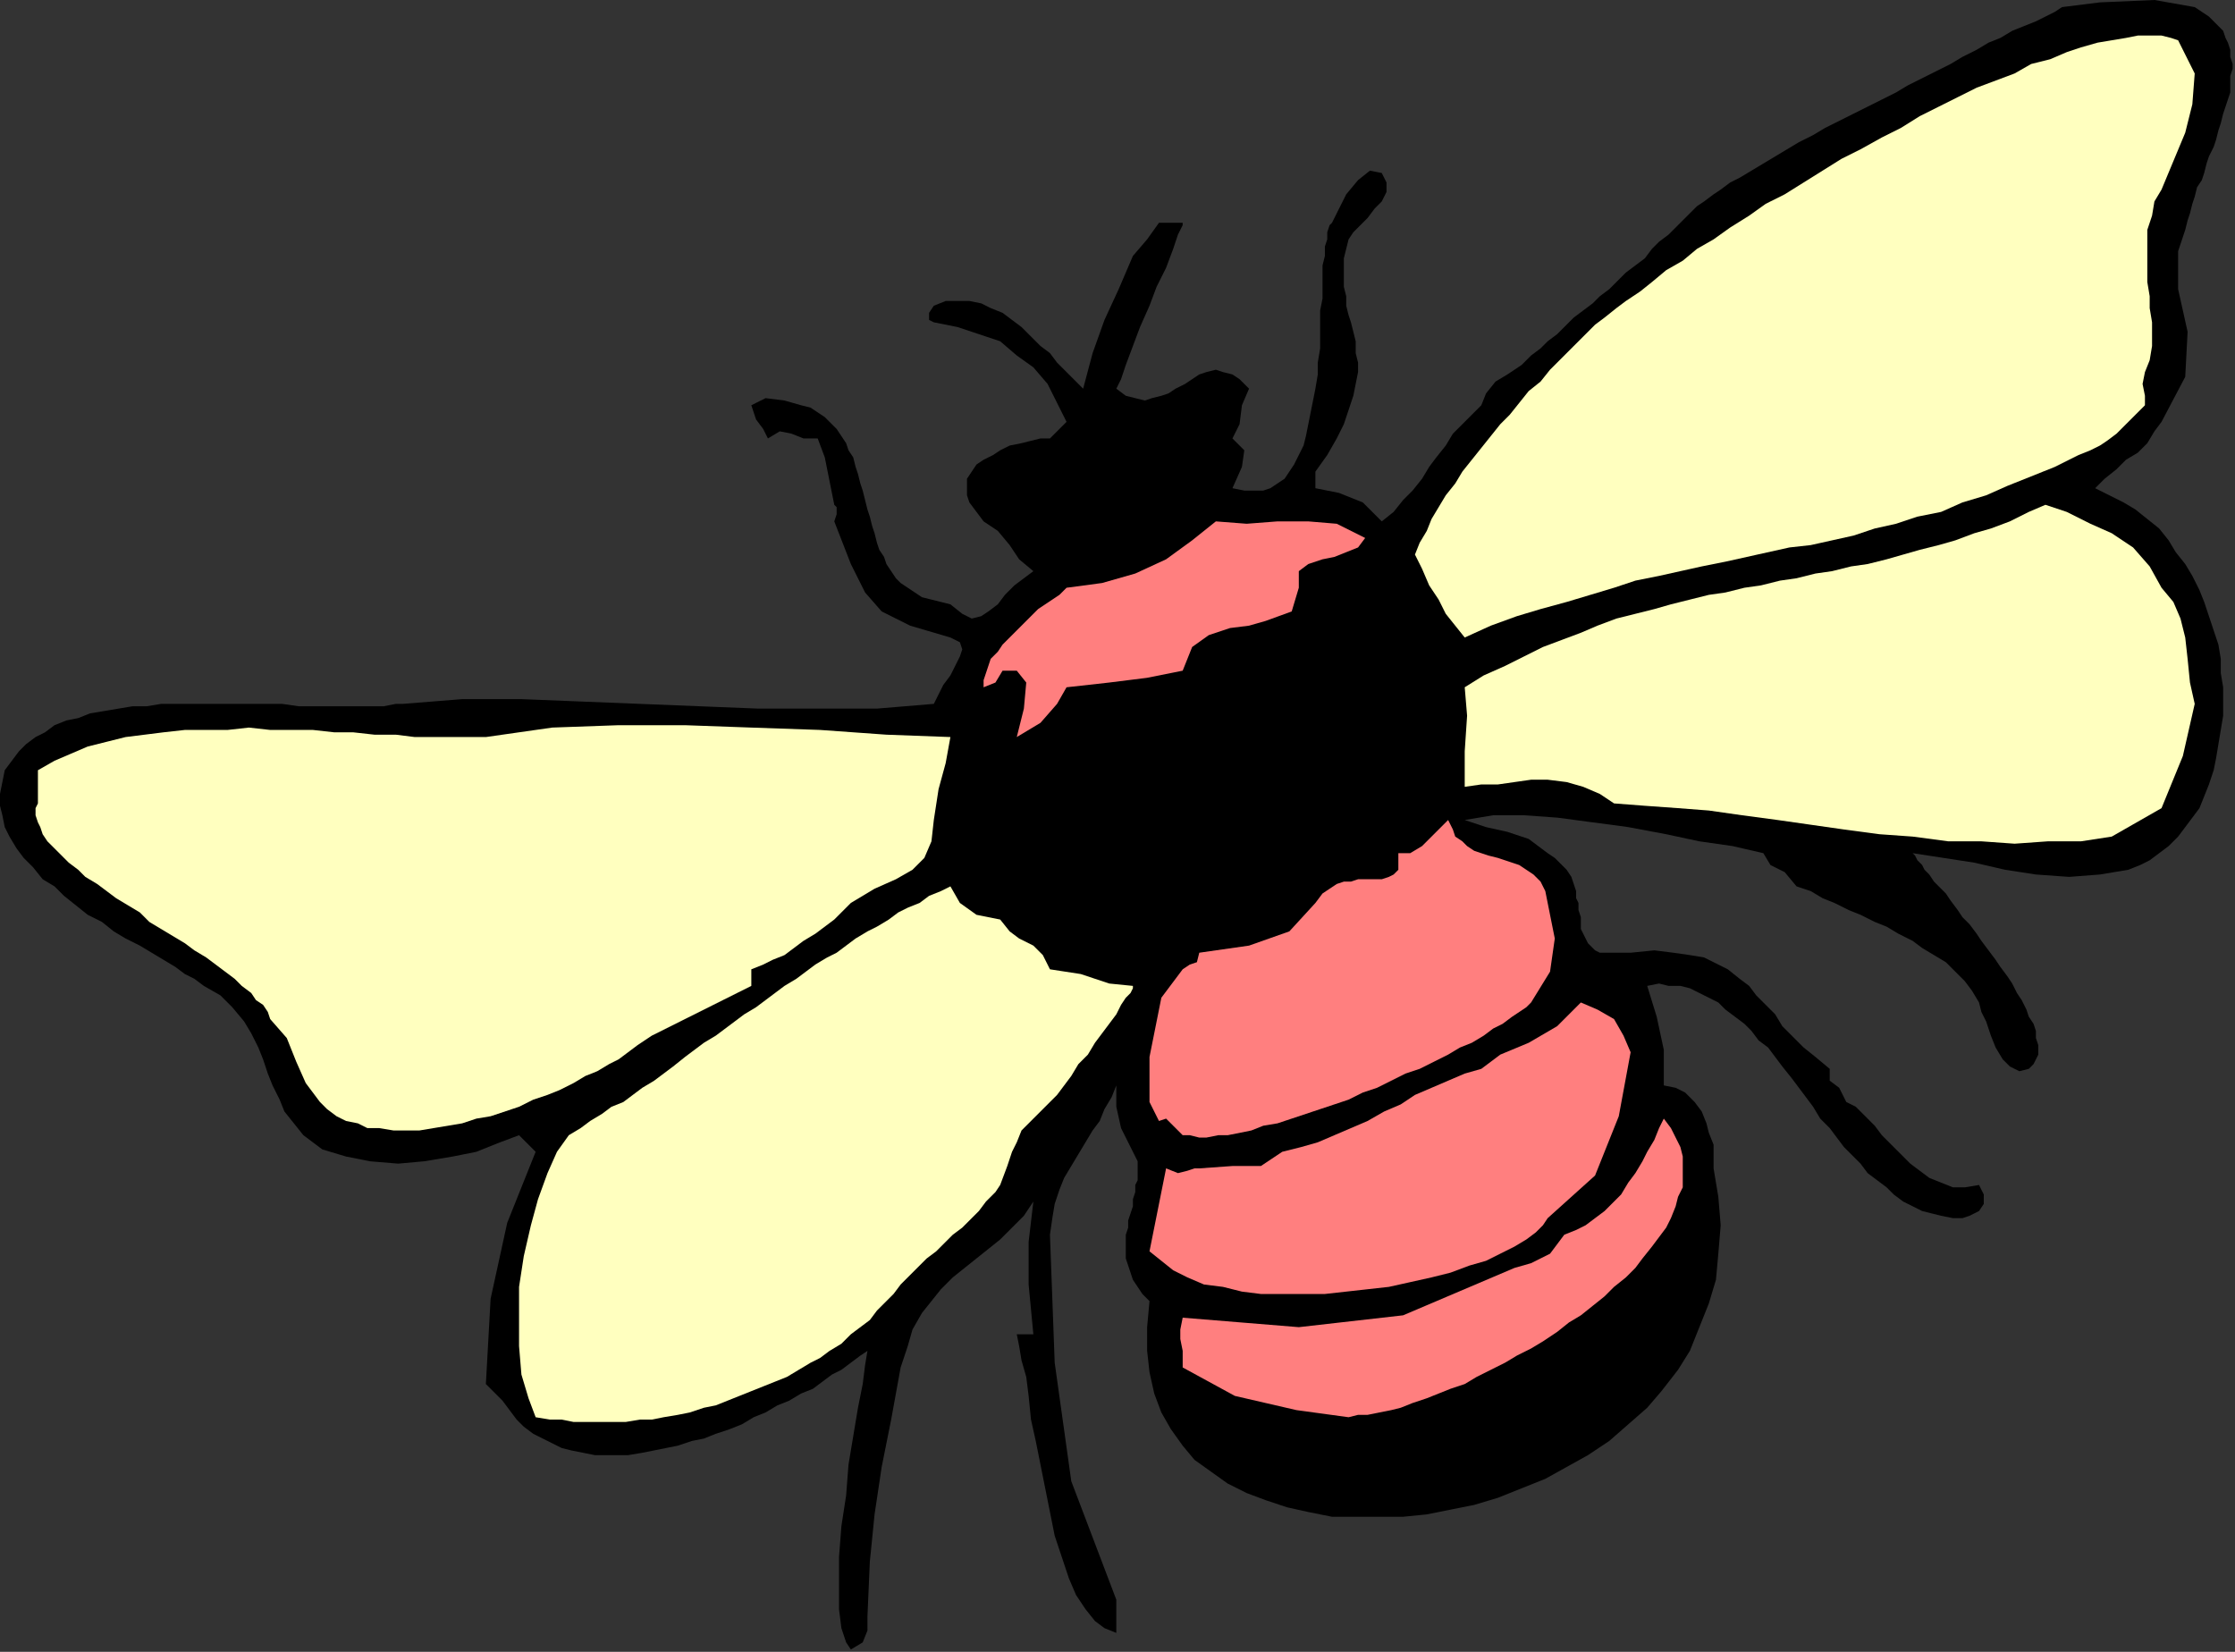
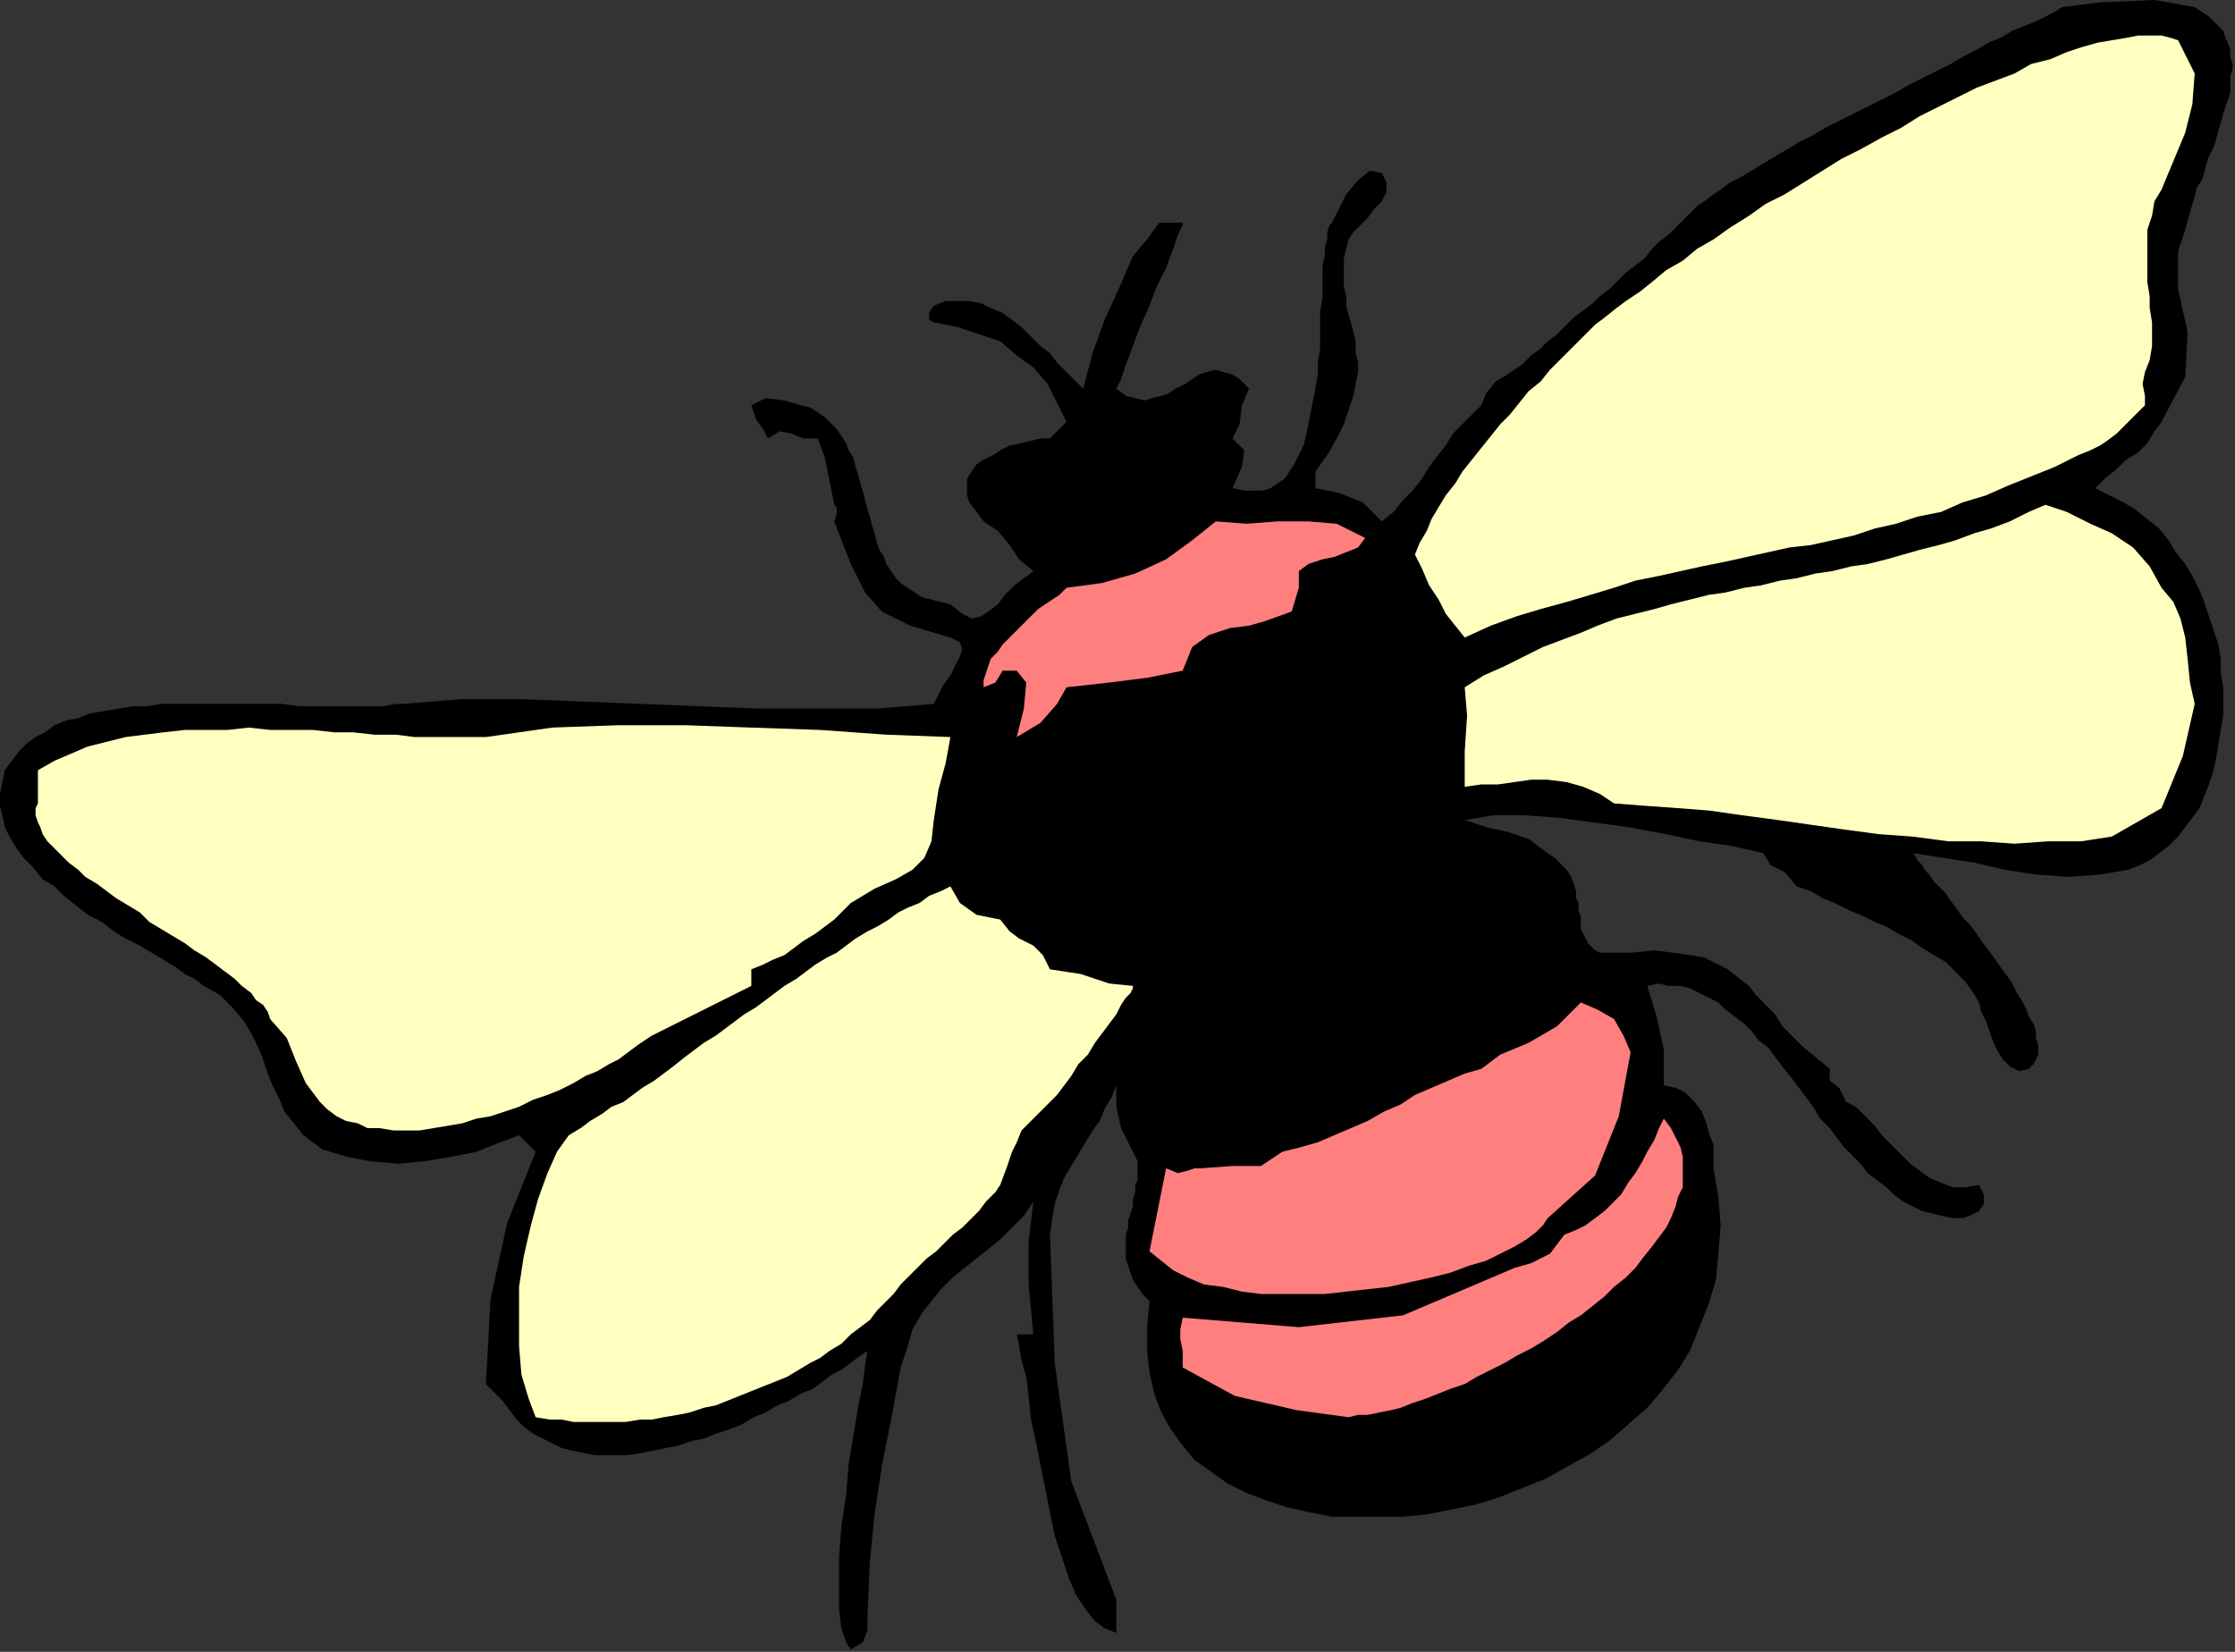
<svg xmlns="http://www.w3.org/2000/svg" xmlns:ns1="http://sodipodi.sourceforge.net/DTD/sodipodi-0.dtd" xmlns:ns2="http://www.inkscape.org/namespaces/inkscape" version="1.0" width="159.681mm" height="118.025mm" id="svg23" ns1:docname="ANSSG255.WMF">
  <rect width="100%" height="100%" fill="#333333" stroke="none" />
  <ns1:namedview pagecolor="#ffffff" bordercolor="#666666" borderopacity="1" objecttolerance="10" gridtolerance="10" guidetolerance="10" ns2:pageopacity="0" ns2:pageshadow="2" ns2:window-width="640" ns2:window-height="480" id="namedview25" />
  <defs id="defs3">
    <pattern id="WMFhbasepattern" patternUnits="userSpaceOnUse" width="6" height="6" x="0" y="0" />
  </defs>
  <path style="fill:#000000;fill-rule:evenodd;fill-opacity:1;stroke:none;" d="  M 565.76,131.84   L 569.6,133.76   L 573.44,135.68   L 576.64,137.6   L 579.84,140.16   L 583.04,142.72   L 585.6,145.92   L 587.52,149.12   L 590.08,152.32   L 592,155.52   L 593.92,159.36   L 595.2,162.56   L 596.48,166.4   L 597.76,170.24   L 599.04,174.08   L 599.68,177.92   L 599.68,181.76   L 600.32,185.6   L 600.32,189.44   L 600.32,193.28   L 599.68,197.12   L 599.04,200.96   L 598.4,204.8   L 597.76,208   L 596.48,211.84   L 595.2,215.04   L 593.92,218.24   L 592,220.8   L 590.08,223.36   L 588.16,225.92   L 585.6,228.48   L 583.04,230.4   L 580.48,232.32   L 577.92,233.6   L 574.72,234.88   L 574.72,234.88   L 567.04,236.16   L 558.72,236.8   L 549.76,236.16   L 541.44,234.88   L 533.12,232.96   L 524.8,231.68   L 516.48,230.4   L 516.48,230.4   L 517.12,231.04   L 517.76,232.32   L 519.04,233.6   L 519.68,234.88   L 520.96,236.16   L 522.24,238.08   L 523.52,239.36   L 525.44,241.28   L 526.72,243.2   L 528.64,245.76   L 529.92,247.68   L 531.84,249.6   L 533.76,252.16   L 535.04,254.08   L 536.96,256.64   L 538.88,259.2   L 540.16,261.12   L 542.08,263.68   L 543.36,265.6   L 544.64,268.16   L 545.92,270.08   L 547.2,272.64   L 547.84,274.56   L 549.12,276.48   L 549.76,278.4   L 549.76,280.32   L 550.4,282.24   L 550.4,283.52   L 550.4,284.8   L 549.76,286.08   L 549.12,287.36   L 547.84,288.64   L 547.84,288.64   L 545.28,289.28   L 542.72,288   L 540.8,286.08   L 538.88,282.88   L 537.6,279.68   L 536.32,275.84   L 535.04,273.28   L 534.4,270.72   L 534.4,270.72   L 532.48,267.52   L 530.56,264.96   L 528,262.4   L 525.44,259.84   L 522.24,257.92   L 519.04,256   L 516.48,254.08   L 512.64,252.16   L 509.44,250.24   L 506.24,248.96   L 502.4,247.04   L 499.2,245.76   L 495.36,243.84   L 492.16,242.56   L 488.96,240.64   L 485.12,239.36   L 485.12,239.36   L 481.92,235.52   L 478.08,233.6   L 476.16,230.4   L 476.16,230.4   L 467.84,228.48   L 458.88,227.2   L 449.92,225.28   L 439.68,223.36   L 430.08,222.08   L 420.48,220.8   L 411.52,220.16   L 403.2,220.16   L 395.52,221.44   L 395.52,221.44   L 401.28,223.36   L 407.04,224.64   L 412.8,226.56   L 417.92,230.4   L 417.92,230.4   L 419.84,231.68   L 421.76,233.6   L 423.04,234.88   L 424.32,236.8   L 424.96,238.72   L 425.6,240.64   L 425.6,242.56   L 426.24,243.84   L 426.24,245.76   L 426.88,247.68   L 426.88,248.96   L 426.88,250.88   L 427.52,252.16   L 428.16,253.44   L 428.8,254.72   L 429.44,255.36   L 430.72,256.64   L 432,257.28   L 433.28,257.28   L 435.2,257.28   L 437.76,257.28   L 440.32,257.28   L 440.32,257.28   L 446.72,256.64   L 451.84,257.28   L 456.32,257.92   L 460.16,258.56   L 464,260.48   L 466.56,261.76   L 469.76,264.32   L 472.32,266.24   L 474.24,268.8   L 476.8,271.36   L 479.36,273.92   L 481.28,277.12   L 483.84,279.68   L 487.04,282.88   L 490.24,285.44   L 494.08,288.64   L 494.08,288.64   L 494.08,291.84   L 496.64,293.76   L 498.56,297.6   L 498.56,297.6   L 501.12,298.88   L 503.68,301.44   L 506.24,304   L 508.16,306.56   L 510.72,309.12   L 513.28,311.68   L 515.84,314.24   L 518.4,316.16   L 520.96,318.08   L 524.16,319.36   L 527.36,320.64   L 530.56,320.64   L 534.4,320   L 534.4,320   L 535.68,322.56   L 535.68,325.12   L 534.4,327.04   L 531.84,328.32   L 529.92,328.96   L 529.92,328.96   L 527.36,328.96   L 524.16,328.32   L 521.6,327.68   L 519.04,327.04   L 516.48,325.76   L 513.92,324.48   L 511.36,322.56   L 509.44,320.64   L 506.88,318.72   L 504.32,316.8   L 502.4,314.24   L 500.48,312.32   L 497.92,309.76   L 496,307.2   L 494.08,304.64   L 491.52,302.08   L 489.6,298.88   L 487.68,296.32   L 485.76,293.76   L 483.84,291.2   L 481.28,288   L 479.36,285.44   L 477.44,282.88   L 474.88,280.96   L 472.96,278.4   L 471.04,276.48   L 468.48,274.56   L 465.92,272.64   L 464,270.72   L 461.44,269.44   L 458.88,268.16   L 456.32,266.88   L 453.76,266.24   L 450.56,266.24   L 448,265.6   L 444.8,266.24   L 444.8,266.24   L 447.36,274.56   L 449.28,283.52   L 449.28,293.12   L 449.28,293.12   L 452.48,293.76   L 455.04,295.04   L 457.6,297.6   L 459.52,300.16   L 460.8,303.36   L 461.44,305.92   L 462.72,309.12   L 462.72,312.32   L 462.72,315.52   L 462.72,315.52   L 464,323.2   L 464.64,330.88   L 464,338.56   L 463.36,345.6   L 461.44,352   L 458.88,358.4   L 456.32,364.8   L 453.12,369.92   L 448.64,375.68   L 444.8,380.16   L 439.68,384.64   L 434.56,389.12   L 428.8,392.96   L 423.04,396.16   L 417.28,399.36   L 410.88,401.92   L 404.48,404.48   L 398.08,406.4   L 391.68,407.68   L 385.28,408.96   L 378.88,409.6   L 371.84,409.6   L 365.44,409.6   L 359.68,409.6   L 353.28,408.32   L 347.52,407.04   L 341.76,405.12   L 336.64,403.2   L 331.52,400.64   L 327.04,397.44   L 322.56,394.24   L 319.36,390.4   L 316.16,385.92   L 313.6,381.44   L 311.68,376.32   L 310.4,370.56   L 309.76,364.8   L 309.76,358.4   L 310.4,351.36   L 310.4,351.36   L 308.48,349.44   L 307.2,347.52   L 305.92,345.6   L 305.28,343.68   L 304.64,341.76   L 304,339.84   L 304,337.92   L 304,336   L 304,333.44   L 304.64,331.52   L 304.64,329.6   L 305.28,327.68   L 305.92,325.76   L 305.92,323.84   L 306.56,321.92   L 306.56,320   L 307.2,318.72   L 307.2,316.8   L 307.2,314.88   L 307.2,313.6   L 306.56,312.32   L 305.92,311.04   L 305.92,311.04   L 302.72,304.64   L 301.44,298.88   L 301.44,293.12   L 301.44,293.12   L 300.16,296.32   L 298.24,299.52   L 296.96,302.72   L 295.04,305.28   L 293.12,308.48   L 291.2,311.68   L 289.28,314.88   L 287.36,318.08   L 286.08,321.28   L 284.8,325.12   L 284.16,328.96   L 283.52,333.44   L 283.52,333.44   L 284.8,368   L 289.28,400   L 301.44,432   L 301.44,432   L 301.44,440.96   L 298.24,439.68   L 295.68,437.76   L 293.12,434.56   L 290.56,430.72   L 288.64,426.24   L 286.72,420.48   L 284.8,414.72   L 283.52,408.32   L 282.24,401.92   L 280.96,395.52   L 279.68,389.12   L 278.4,383.36   L 277.76,376.96   L 277.12,371.84   L 275.84,367.36   L 275.2,363.52   L 274.56,360.32   L 274.56,360.32   L 279.04,360.32   L 277.76,346.88   L 277.76,335.36   L 279.04,324.48   L 279.04,324.48   L 276.48,328.32   L 273.28,331.52   L 270.08,334.72   L 266.88,337.28   L 263.68,339.84   L 260.48,342.4   L 257.28,344.96   L 254.08,348.16   L 251.52,351.36   L 248.96,354.56   L 246.4,359.04   L 245.12,363.52   L 243.2,369.28   L 243.2,369.28   L 240.64,383.36   L 238.08,396.16   L 236.16,408.96   L 234.88,421.76   L 234.24,436.48   L 234.24,436.48   L 234.24,440.32   L 232.96,443.52   L 229.76,445.44   L 229.76,445.44   L 228.48,443.52   L 227.2,439.68   L 226.56,434.56   L 226.56,428.16   L 226.56,420.48   L 227.2,412.16   L 228.48,403.84   L 229.12,395.52   L 230.4,387.84   L 231.68,380.16   L 232.96,373.76   L 233.6,368.64   L 234.24,364.8   L 234.24,364.8   L 232.32,366.08   L 229.76,368   L 227.2,369.92   L 224.64,371.2   L 222.08,373.12   L 219.52,375.04   L 216.32,376.32   L 213.12,378.24   L 209.92,379.52   L 206.72,381.44   L 203.52,382.72   L 200.32,384.64   L 197.12,385.92   L 193.28,387.2   L 190.08,388.48   L 186.88,389.12   L 183.04,390.4   L 179.84,391.04   L 176.64,391.68   L 173.44,392.32   L 169.6,392.96   L 166.4,392.96   L 163.2,392.96   L 160.64,392.96   L 157.44,392.32   L 154.24,391.68   L 151.68,391.04   L 149.12,389.76   L 146.56,388.48   L 144,387.2   L 141.44,385.28   L 139.52,383.36   L 137.6,380.8   L 135.68,378.24   L 135.68,378.24   L 131.2,373.76   L 132.48,350.72   L 136.96,330.24   L 144.64,311.04   L 144.64,311.04   L 140.16,306.56   L 135.04,308.48   L 128.64,311.04   L 122.24,312.32   L 114.56,313.6   L 107.52,314.24   L 99.84,313.6   L 93.44,312.32   L 87.04,310.4   L 81.92,306.56   L 81.92,306.56   L 79.36,303.36   L 76.8,300.16   L 75.52,296.96   L 73.6,293.12   L 72.32,289.92   L 71.04,286.08   L 69.76,282.88   L 67.84,279.04   L 65.92,275.84   L 62.72,272   L 59.52,268.8   L 55.04,266.24   L 55.04,266.24   L 52.48,264.32   L 49.92,263.04   L 47.36,261.12   L 44.16,259.2   L 40.96,257.28   L 37.76,255.36   L 33.92,253.44   L 30.72,251.52   L 27.52,248.96   L 23.68,247.04   L 20.48,244.48   L 17.28,241.92   L 14.72,239.36   L 11.52,237.44   L 8.96,234.24   L 6.4,231.68   L 4.48,229.12   L 2.56,225.92   L 1.28,223.36   L 0.64,220.16   L 0,217.6   L 0,214.4   L 0.64,211.2   L 1.28,208   L 1.28,208   L 3.2,205.44   L 5.12,202.88   L 7.04,200.96   L 9.6,199.04   L 12.16,197.76   L 14.72,195.84   L 17.92,194.56   L 21.12,193.92   L 24.32,192.64   L 28.16,192   L 32,191.36   L 35.84,190.72   L 39.68,190.72   L 43.52,190.08   L 48,190.08   L 51.84,190.08   L 55.68,190.08   L 60.16,190.08   L 64,190.08   L 68.48,190.08   L 72.32,190.08   L 76.16,190.08   L 80.64,190.72   L 84.48,190.72   L 87.68,190.72   L 91.52,190.72   L 94.72,190.72   L 97.92,190.72   L 101.12,190.72   L 103.68,190.72   L 106.88,190.08   L 108.8,190.08   L 108.8,190.08   L 124.8,188.8   L 140.8,188.8   L 156.8,189.44   L 172.8,190.08   L 188.8,190.72   L 204.8,191.36   L 220.8,191.36   L 236.8,191.36   L 252.16,190.08   L 252.16,190.08   L 253.44,187.52   L 254.72,184.96   L 256.64,182.4   L 257.92,179.84   L 259.2,177.28   L 259.84,175.36   L 259.2,173.44   L 256.64,172.16   L 256.64,172.16   L 245.76,168.96   L 238.08,165.12   L 233.6,160   L 229.76,152.32   L 225.28,140.8   L 225.28,140.8   L 225.92,138.88   L 225.92,136.96   L 225.28,136.32   L 225.28,136.32   L 224,129.92   L 222.72,123.52   L 220.8,118.4   L 220.8,118.4   L 216.96,118.4   L 213.76,117.12   L 210.56,116.48   L 207.36,118.4   L 207.36,118.4   L 206.08,115.84   L 204.16,113.28   L 202.88,109.44   L 202.88,109.44   L 206.72,107.52   L 211.84,108.16   L 216.32,109.44   L 216.32,109.44   L 218.88,110.08   L 220.8,111.36   L 222.72,112.64   L 224.64,114.56   L 225.92,115.84   L 227.2,117.76   L 228.48,119.68   L 229.12,121.6   L 230.4,123.52   L 231.04,126.08   L 231.68,128   L 232.32,130.56   L 232.96,132.48   L 233.6,135.04   L 234.24,137.6   L 234.88,139.52   L 235.52,142.08   L 236.16,144   L 236.8,146.56   L 237.44,148.48   L 238.72,150.4   L 239.36,152.32   L 240.64,154.24   L 241.92,156.16   L 243.2,157.44   L 245.12,158.72   L 247.04,160   L 248.96,161.28   L 251.52,161.92   L 254.08,162.56   L 256.64,163.2   L 256.64,163.2   L 259.84,165.76   L 262.4,167.04   L 264.96,166.4   L 266.88,165.12   L 269.44,163.2   L 271.36,160.64   L 273.92,158.08   L 276.48,156.16   L 279.04,154.24   L 279.04,154.24   L 275.2,151.04   L 272.64,147.2   L 269.44,143.36   L 265.6,140.8   L 265.6,140.8   L 263.68,138.24   L 261.76,135.68   L 261.12,133.76   L 261.12,131.2   L 261.12,129.28   L 262.4,127.36   L 263.68,125.44   L 265.6,124.16   L 268.16,122.88   L 270.08,121.6   L 272.64,120.32   L 275.84,119.68   L 278.4,119.04   L 280.96,118.4   L 283.52,118.4   L 283.52,118.4   L 288,113.92   L 285.44,108.8   L 282.88,103.68   L 279.04,99.2   L 274.56,96   L 274.56,96   L 270.08,92.16   L 264.32,90.24   L 258.56,88.32   L 252.16,87.04   L 252.16,87.04   L 250.88,86.4   L 250.88,84.48   L 252.16,82.56   L 252.16,82.56   L 255.36,81.28   L 258.56,81.28   L 261.76,81.28   L 264.96,81.92   L 267.52,83.2   L 270.72,84.48   L 273.28,86.4   L 275.84,88.32   L 278.4,90.88   L 280.96,93.44   L 283.52,95.36   L 285.44,97.92   L 288,100.48   L 288,100.48   L 292.48,104.96   L 295.04,95.36   L 298.24,86.4   L 302.08,78.08   L 305.92,69.12   L 305.92,69.12   L 309.76,64.64   L 312.96,60.16   L 319.36,60.16   L 319.36,60.16   L 319.36,60.8   L 318.08,63.36   L 316.8,67.2   L 314.88,72.32   L 312.32,77.44   L 310.4,82.56   L 307.84,88.32   L 305.92,93.44   L 304,98.56   L 302.72,102.4   L 301.44,104.96   L 301.44,104.96   L 304,106.88   L 306.56,107.52   L 309.12,108.16   L 311.04,107.52   L 313.6,106.88   L 315.52,106.24   L 317.44,104.96   L 320,103.68   L 321.92,102.4   L 323.84,101.12   L 325.76,100.48   L 328.32,99.84   L 330.24,100.48   L 332.8,101.12   L 334.72,102.4   L 337.28,104.96   L 337.28,104.96   L 335.36,109.44   L 334.72,114.56   L 332.8,118.4   L 332.8,118.4   L 336,121.6   L 335.36,126.08   L 332.8,131.84   L 332.8,131.84   L 336,132.48   L 338.56,132.48   L 341.12,132.48   L 343.04,131.84   L 344.96,130.56   L 346.88,129.28   L 348.16,127.36   L 349.44,125.44   L 350.72,122.88   L 352,120.32   L 352.64,117.76   L 353.28,114.56   L 353.92,111.36   L 354.56,108.16   L 355.2,104.96   L 355.84,101.12   L 355.84,97.92   L 356.48,94.08   L 356.48,90.88   L 356.48,87.04   L 356.48,83.84   L 357.12,80.64   L 357.12,77.44   L 357.12,74.24   L 357.12,71.68   L 357.76,69.12   L 357.76,66.56   L 358.4,64.64   L 358.4,62.72   L 359.04,60.8   L 359.68,60.16   L 359.68,60.16   L 361.6,56.32   L 363.52,52.48   L 366.72,48.64   L 369.92,46.08   L 373.12,46.72   L 373.12,46.72   L 374.4,49.28   L 374.4,51.84   L 373.12,54.4   L 371.2,56.32   L 369.28,58.88   L 367.36,60.8   L 365.44,62.72   L 364.16,64.64   L 364.16,64.64   L 363.52,67.2   L 362.88,69.76   L 362.88,72.96   L 362.88,74.88   L 362.88,77.44   L 363.52,80   L 363.52,82.56   L 364.16,85.12   L 364.8,87.04   L 365.44,89.6   L 366.08,92.16   L 366.08,95.36   L 366.72,97.92   L 366.72,100.48   L 366.08,103.68   L 365.44,106.88   L 364.16,110.72   L 362.88,114.56   L 360.96,118.4   L 358.4,122.88   L 355.2,127.36   L 355.2,127.36   L 355.2,131.84   L 361.6,133.12   L 368,135.68   L 373.12,140.8   L 373.12,140.8   L 376.32,138.24   L 378.88,135.04   L 381.44,132.48   L 384,129.28   L 385.92,126.08   L 387.84,123.52   L 390.4,120.32   L 392.32,117.12   L 394.88,114.56   L 397.44,112   L 400,109.44   L 400,109.44   L 401.28,106.24   L 403.84,103.04   L 407.04,101.12   L 410.88,98.56   L 413.44,96   L 413.44,96   L 416,94.08   L 417.92,92.16   L 420.48,90.24   L 423.04,87.68   L 424.96,85.76   L 427.52,83.84   L 430.08,81.92   L 432,80   L 434.56,78.08   L 437.12,75.52   L 439.04,73.6   L 441.6,71.68   L 444.16,69.76   L 446.08,67.2   L 448,65.28   L 450.56,63.36   L 452.48,61.44   L 454.4,59.52   L 456.32,57.6   L 458.24,55.68   L 458.24,55.68   L 460.16,54.4   L 462.72,52.48   L 464.64,51.2   L 467.2,49.28   L 469.76,48   L 472.96,46.08   L 476.16,44.16   L 479.36,42.24   L 482.56,40.32   L 485.76,38.4   L 489.6,36.48   L 492.8,34.56   L 496.64,32.64   L 500.48,30.72   L 504.32,28.8   L 508.16,26.88   L 512,24.96   L 515.2,23.04   L 519.04,21.12   L 522.88,19.2   L 526.72,17.28   L 529.92,15.36   L 533.76,13.44   L 536.96,11.52   L 540.16,10.24   L 543.36,8.32   L 546.56,7.04   L 549.76,5.76   L 552.32,4.48   L 554.88,3.2   L 556.8,1.92   L 556.8,1.92   L 567.04,0.64   L 581.76,0   L 592.64,1.92   L 592.64,1.92   L 594.56,3.2   L 596.48,4.48   L 597.76,5.76   L 599.04,7.04   L 600.32,8.32   L 600.96,10.24   L 601.6,11.52   L 602.24,13.44   L 602.24,15.36   L 602.88,17.28   L 602.88,18.56   L 602.24,20.48   L 602.24,23.04   L 602.24,24.96   L 601.6,26.88   L 600.96,28.8   L 600.32,30.72   L 599.68,33.28   L 599.04,35.2   L 598.4,37.76   L 597.76,39.68   L 596.48,42.24   L 595.84,44.16   L 595.2,46.72   L 594.56,48.64   L 593.28,50.56   L 592.64,53.12   L 592,55.04   L 591.36,57.6   L 590.72,59.52   L 590.08,62.08   L 589.44,64   L 588.8,65.92   L 588.16,67.84   L 588.16,70.4   L 588.16,72.32   L 588.16,74.24   L 588.16,76.16   L 588.16,78.08   L 588.16,78.08   L 590.72,89.6   L 590.08,101.76   L 583.68,113.92   L 583.68,113.92   L 581.76,116.48   L 579.84,119.68   L 577.28,122.24   L 574.08,124.16   L 571.52,126.72   L 568.32,129.28   L 565.76,131.84  z " id="path5" />
  <path style="fill:#ffffbf;fill-rule:evenodd;fill-opacity:1;stroke:none;" d="  M 592.64,19.84   L 592,28.16   L 590.08,35.84   L 586.88,43.52   L 583.68,51.2   L 583.68,51.2   L 581.76,54.4   L 581.12,58.24   L 579.84,62.08   L 579.84,65.28   L 579.84,69.12   L 579.84,72.96   L 579.84,76.16   L 580.48,80   L 580.48,83.2   L 581.12,87.04   L 581.12,90.24   L 581.12,93.44   L 580.48,97.28   L 579.2,100.48   L 579.2,100.48   L 578.56,103.68   L 579.2,106.88   L 579.2,109.44   L 579.2,109.44   L 576.64,112   L 574.08,114.56   L 571.52,117.12   L 568.96,119.04   L 567.04,120.32   L 564.48,121.6   L 561.28,122.88   L 561.28,122.88   L 554.88,126.08   L 548.48,128.64   L 542.08,131.2   L 536.32,133.76   L 529.92,135.68   L 524.16,138.24   L 517.76,139.52   L 512,141.44   L 506.24,142.72   L 500.48,144.64   L 494.72,145.92   L 488.96,147.2   L 483.2,147.84   L 477.44,149.12   L 471.68,150.4   L 465.92,151.68   L 459.52,152.96   L 453.76,154.24   L 448,155.52   L 441.6,156.8   L 435.84,158.72   L 429.44,160.64   L 423.04,162.56   L 416,164.48   L 409.6,166.4   L 402.56,168.96   L 395.52,172.16   L 395.52,172.16   L 392.96,168.96   L 390.4,165.76   L 388.48,161.92   L 385.92,158.08   L 384,153.6   L 382.08,149.76   L 382.08,149.76   L 383.36,146.56   L 385.28,143.36   L 386.56,140.16   L 388.48,136.96   L 390.4,133.76   L 392.96,130.56   L 394.88,127.36   L 397.44,124.16   L 400,120.96   L 402.56,117.76   L 405.12,114.56   L 407.68,112   L 410.24,108.8   L 412.8,105.6   L 416,103.04   L 418.56,99.84   L 421.12,97.28   L 424.32,94.08   L 426.88,91.52   L 426.88,91.52   L 428.8,89.6   L 430.72,87.68   L 433.28,85.76   L 436.48,83.2   L 439.04,81.28   L 442.88,78.72   L 446.08,76.16   L 449.92,72.96   L 454.4,70.4   L 458.24,67.2   L 462.72,64.64   L 467.2,61.44   L 472.32,58.24   L 476.8,55.04   L 481.92,52.48   L 487.04,49.28   L 492.16,46.08   L 497.28,42.88   L 502.4,40.32   L 508.16,37.12   L 513.28,34.56   L 518.4,31.36   L 523.52,28.8   L 528.64,26.24   L 533.76,23.68   L 538.88,21.76   L 544,19.84   L 548.48,17.28   L 553.6,16   L 558.08,14.08   L 561.92,12.8   L 566.4,11.52   L 570.24,10.88   L 574.08,10.24   L 577.28,9.6   L 580.48,9.6   L 583.68,9.6   L 586.24,10.24   L 588.16,10.88   L 588.16,10.88   L 592.64,19.84  z " id="path7" />
  <path style="fill:#ffffbf;fill-rule:evenodd;fill-opacity:1;stroke:none;" d="  M 583.68,158.72   L 586.88,162.56   L 588.8,167.04   L 590.08,172.16   L 590.72,177.92   L 591.36,184.32   L 592.64,190.08   L 592.64,190.08   L 589.44,204.16   L 583.68,218.24   L 570.24,225.92   L 570.24,225.92   L 561.92,227.2   L 552.96,227.2   L 544,227.84   L 535.04,227.2   L 526.08,227.2   L 516.48,225.92   L 507.52,225.28   L 497.92,224   L 488.96,222.72   L 480,221.44   L 470.4,220.16   L 461.44,218.88   L 453.12,218.24   L 444.16,217.6   L 435.84,216.96   L 435.84,216.96   L 432,214.4   L 427.52,212.48   L 423.04,211.2   L 417.92,210.56   L 413.44,210.56   L 408.96,211.2   L 404.48,211.84   L 400,211.84   L 395.52,212.48   L 395.52,212.48   L 395.52,202.88   L 396.16,193.28   L 395.52,185.6   L 395.52,185.6   L 400.64,182.4   L 406.4,179.84   L 411.52,177.28   L 416.64,174.72   L 421.76,172.8   L 426.88,170.88   L 431.36,168.96   L 436.48,167.04   L 441.6,165.76   L 446.72,164.48   L 451.2,163.2   L 456.32,161.92   L 461.44,160.64   L 465.92,160   L 471.04,158.72   L 475.52,158.08   L 480.64,156.8   L 485.12,156.16   L 490.24,154.88   L 494.72,154.24   L 499.84,152.96   L 504.32,152.32   L 509.44,151.04   L 513.92,149.76   L 518.4,148.48   L 523.52,147.2   L 528,145.92   L 533.12,144   L 537.6,142.72   L 542.72,140.8   L 547.84,138.24   L 552.32,136.32   L 552.32,136.32   L 558.08,138.24   L 564.48,141.44   L 570.24,144   L 576,147.84   L 580.48,152.96   L 583.68,158.72  z " id="path9" />
  <path style="fill:#ff7f7f;fill-rule:evenodd;fill-opacity:1;stroke:none;" d="  M 368.64,145.28   L 366.72,147.84   L 363.52,149.12   L 360.32,150.4   L 357.12,151.04   L 353.28,152.32   L 350.72,154.24   L 350.72,154.24   L 350.72,158.72   L 348.8,165.12   L 341.76,167.68   L 341.76,167.68   L 337.28,168.96   L 332.16,169.6   L 326.4,171.52   L 321.92,174.72   L 319.36,181.12   L 319.36,181.12   L 309.76,183.04   L 299.52,184.32   L 288,185.6   L 288,185.6   L 285.44,190.08   L 280.96,195.2   L 274.56,199.04   L 274.56,199.04   L 276.48,191.36   L 277.12,184.32   L 274.56,181.12   L 274.56,181.12   L 270.72,181.12   L 268.8,184.32   L 265.6,185.6   L 265.6,185.6   L 265.6,183.68   L 266.24,181.76   L 266.88,179.84   L 267.52,177.92   L 269.44,176   L 270.72,174.08   L 272.64,172.16   L 274.56,170.24   L 276.48,168.32   L 278.4,166.4   L 280.32,164.48   L 282.24,163.2   L 284.16,161.92   L 286.08,160.64   L 287.36,159.36   L 288,158.72   L 288,158.72   L 297.6,157.44   L 306.56,154.88   L 314.88,151.04   L 321.92,145.92   L 328.32,140.8   L 328.32,140.8   L 336.64,141.44   L 344.96,140.8   L 353.28,140.8   L 360.96,141.44   L 368.64,145.28  z " id="path11" />
-   <path style="fill:#ffffbf;fill-rule:evenodd;fill-opacity:1;stroke:none;" d="  M 256.64,199.04   L 255.36,206.08   L 253.44,213.12   L 252.16,221.44   L 252.16,221.44   L 251.52,227.2   L 249.6,231.68   L 246.4,234.88   L 241.92,237.44   L 236.16,240   L 229.76,243.84   L 229.76,243.84   L 227.84,245.76   L 225.28,248.32   L 222.72,250.24   L 220.16,252.16   L 216.96,254.08   L 214.4,256   L 211.84,257.92   L 208.64,259.2   L 206.08,260.48   L 202.88,261.76   L 202.88,261.76   L 202.88,266.24   L 184.96,275.2   L 176,279.68   L 174.08,280.96   L 172.16,282.24   L 169.6,284.16   L 167.04,286.08   L 164.48,287.36   L 161.28,289.28   L 158.08,290.56   L 154.88,292.48   L 151.04,294.4   L 147.84,295.68   L 144,296.96   L 140.16,298.88   L 136.32,300.16   L 132.48,301.44   L 128.64,302.08   L 124.8,303.36   L 120.96,304   L 117.12,304.64   L 113.28,305.28   L 109.44,305.28   L 106.24,305.28   L 102.4,304.64   L 99.2,304.64   L 96.64,303.36   L 93.44,302.72   L 90.88,301.44   L 88.32,299.52   L 86.4,297.6   L 86.4,297.6   L 82.56,292.48   L 80,286.72   L 77.44,280.32   L 72.96,275.2   L 72.96,275.2   L 72.32,273.28   L 71.04,271.36   L 69.12,270.08   L 67.84,268.16   L 65.28,266.24   L 63.36,264.32   L 60.8,262.4   L 58.24,260.48   L 55.68,258.56   L 52.48,256.64   L 49.92,254.72   L 46.72,252.8   L 43.52,250.88   L 40.32,248.96   L 37.76,246.4   L 34.56,244.48   L 31.36,242.56   L 28.8,240.64   L 26.24,238.72   L 23.04,236.8   L 21.12,234.88   L 18.56,232.96   L 16.64,231.04   L 14.72,229.12   L 12.8,227.2   L 11.52,225.28   L 10.88,223.36   L 10.24,222.08   L 9.6,220.16   L 9.6,218.24   L 10.24,216.96   L 10.24,216.96   L 10.24,208   L 14.72,205.44   L 19.2,203.52   L 23.68,201.6   L 28.8,200.32   L 33.92,199.04   L 39.04,198.4   L 44.16,197.76   L 49.92,197.12   L 55.68,197.12   L 61.44,197.12   L 67.2,196.48   L 72.96,197.12   L 78.72,197.12   L 84.48,197.12   L 90.24,197.76   L 95.36,197.76   L 101.12,198.4   L 106.88,198.4   L 112,199.04   L 117.12,199.04   L 122.24,199.04   L 126.72,199.04   L 131.2,199.04   L 131.2,199.04   L 149.12,196.48   L 167.04,195.84   L 184.96,195.84   L 202.88,196.48   L 221.44,197.12   L 239.36,198.4   L 256.64,199.04  z " id="path13" />
-   <path style="fill:#ff7f7f;fill-rule:evenodd;fill-opacity:1;stroke:none;" d="  M 319.36,306.56   L 314.88,302.08   L 312.96,302.72   L 311.68,300.16   L 310.4,297.6   L 310.4,297.6   L 310.4,285.44   L 313.6,269.44   L 319.36,261.76   L 319.36,261.76   L 321.28,260.48   L 323.2,259.84   L 323.84,257.28   L 323.84,257.28   L 337.28,255.36   L 348.16,251.52   L 355.2,243.84   L 355.2,243.84   L 357.12,241.28   L 359.04,240   L 360.96,238.72   L 362.88,238.08   L 364.8,238.08   L 366.72,237.44   L 369.28,237.44   L 371.2,237.44   L 373.12,237.44   L 375.04,236.8   L 376.32,236.16   L 377.6,234.88   L 377.6,234.88   L 377.6,230.4   L 380.8,230.4   L 384,228.48   L 387.2,225.28   L 391.04,221.44   L 391.04,221.44   L 392.32,224   L 392.96,225.92   L 394.88,227.2   L 396.16,228.48   L 398.08,229.76   L 400,230.4   L 401.92,231.04   L 404.48,231.68   L 406.4,232.32   L 408.32,232.96   L 410.24,233.6   L 412.16,234.88   L 414.08,236.16   L 416,238.08   L 417.28,240.64   L 417.92,243.84   L 417.92,243.84   L 419.84,253.44   L 418.56,262.4   L 413.44,270.72   L 413.44,270.72   L 412.16,272   L 410.24,273.28   L 408.32,274.56   L 405.76,276.48   L 403.2,277.76   L 400.64,279.68   L 397.44,281.6   L 394.24,282.88   L 391.04,284.8   L 387.2,286.72   L 383.36,288.64   L 379.52,289.92   L 375.68,291.84   L 371.84,293.76   L 368,295.04   L 364.16,296.96   L 360.32,298.24   L 356.48,299.52   L 352.64,300.8   L 348.8,302.08   L 344.96,303.36   L 341.12,304   L 337.92,305.28   L 334.72,305.92   L 331.52,306.56   L 328.96,306.56   L 325.76,307.2   L 323.84,307.2   L 321.28,306.56   L 319.36,306.56  z " id="path15" />
+   <path style="fill:#ffffbf;fill-rule:evenodd;fill-opacity:1;stroke:none;" d="  M 256.64,199.04   L 255.36,206.08   L 253.44,213.12   L 252.16,221.44   L 252.16,221.44   L 251.52,227.2   L 249.6,231.68   L 246.4,234.88   L 241.92,237.44   L 236.16,240   L 229.76,243.84   L 229.76,243.84   L 227.84,245.76   L 225.28,248.32   L 222.72,250.24   L 220.16,252.16   L 216.96,254.08   L 214.4,256   L 211.84,257.92   L 208.64,259.2   L 206.08,260.48   L 202.88,261.76   L 202.88,261.76   L 202.88,266.24   L 184.96,275.2   L 176,279.68   L 174.08,280.96   L 172.16,282.24   L 167.04,286.08   L 164.48,287.36   L 161.28,289.28   L 158.08,290.56   L 154.88,292.48   L 151.04,294.4   L 147.84,295.68   L 144,296.96   L 140.16,298.88   L 136.32,300.16   L 132.48,301.44   L 128.64,302.08   L 124.8,303.36   L 120.96,304   L 117.12,304.64   L 113.28,305.28   L 109.44,305.28   L 106.24,305.28   L 102.4,304.64   L 99.2,304.64   L 96.64,303.36   L 93.44,302.72   L 90.88,301.44   L 88.32,299.52   L 86.4,297.6   L 86.4,297.6   L 82.56,292.48   L 80,286.72   L 77.44,280.32   L 72.96,275.2   L 72.96,275.2   L 72.32,273.28   L 71.04,271.36   L 69.12,270.08   L 67.84,268.16   L 65.28,266.24   L 63.36,264.32   L 60.8,262.4   L 58.24,260.48   L 55.68,258.56   L 52.48,256.64   L 49.92,254.72   L 46.72,252.8   L 43.52,250.88   L 40.32,248.96   L 37.76,246.4   L 34.56,244.48   L 31.36,242.56   L 28.8,240.64   L 26.24,238.72   L 23.04,236.8   L 21.12,234.88   L 18.56,232.96   L 16.64,231.04   L 14.72,229.12   L 12.8,227.2   L 11.52,225.28   L 10.88,223.36   L 10.24,222.08   L 9.6,220.16   L 9.6,218.24   L 10.24,216.96   L 10.24,216.96   L 10.24,208   L 14.72,205.44   L 19.2,203.52   L 23.68,201.6   L 28.8,200.32   L 33.92,199.04   L 39.04,198.4   L 44.16,197.76   L 49.92,197.12   L 55.68,197.12   L 61.44,197.12   L 67.2,196.48   L 72.96,197.12   L 78.72,197.12   L 84.48,197.12   L 90.24,197.76   L 95.36,197.76   L 101.12,198.4   L 106.88,198.4   L 112,199.04   L 117.12,199.04   L 122.24,199.04   L 126.72,199.04   L 131.2,199.04   L 131.2,199.04   L 149.12,196.48   L 167.04,195.84   L 184.96,195.84   L 202.88,196.48   L 221.44,197.12   L 239.36,198.4   L 256.64,199.04  z " id="path13" />
  <path style="fill:#ffffbf;fill-rule:evenodd;fill-opacity:1;stroke:none;" d="  M 270.08,248.32   L 272.64,251.52   L 275.2,253.44   L 279.04,255.36   L 281.6,257.92   L 283.52,261.76   L 283.52,261.76   L 291.84,263.04   L 299.52,265.6   L 305.92,266.24   L 305.92,266.24   L 305.92,266.24   L 305.92,266.88   L 305.28,268.16   L 304,269.44   L 302.72,271.36   L 301.44,273.92   L 299.52,276.48   L 297.6,279.04   L 295.68,281.6   L 293.76,284.8   L 291.2,287.36   L 289.28,290.56   L 287.36,293.12   L 285.44,295.68   L 283.52,297.6   L 281.6,299.52   L 280.32,300.8   L 279.04,302.08   L 279.04,302.08   L 275.84,305.28   L 274.56,308.48   L 273.28,311.04   L 272,314.88   L 270.08,320   L 270.08,320   L 268.8,321.92   L 266.24,324.48   L 264.32,327.04   L 262.4,328.96   L 259.84,331.52   L 257.28,333.44   L 255.36,335.36   L 252.8,337.92   L 250.24,339.84   L 247.68,342.4   L 245.76,344.32   L 243.2,346.88   L 243.2,346.88   L 241.28,349.44   L 239.36,351.36   L 236.8,353.92   L 234.88,356.48   L 232.32,358.4   L 229.76,360.32   L 227.2,362.88   L 224,364.8   L 221.44,366.72   L 218.88,368   L 215.68,369.92   L 212.48,371.84   L 209.28,373.12   L 206.08,374.4   L 202.88,375.68   L 199.68,376.96   L 196.48,378.24   L 193.28,379.52   L 190.08,380.16   L 186.24,381.44   L 183.04,382.08   L 179.2,382.72   L 176,383.36   L 172.8,383.36   L 168.96,384   L 165.76,384   L 161.92,384   L 158.72,384   L 154.88,384   L 151.68,383.36   L 148.48,383.36   L 144.64,382.72   L 144.64,382.72   L 142.72,377.6   L 140.8,371.2   L 140.16,363.52   L 140.16,355.84   L 140.16,347.52   L 141.44,339.2   L 143.36,330.88   L 145.28,323.84   L 147.84,316.8   L 150.4,311.04   L 153.6,306.56   L 153.6,306.56   L 153.6,306.56   L 156.8,304.64   L 159.36,302.72   L 162.56,300.8   L 165.12,298.88   L 168.32,297.6   L 170.88,295.68   L 173.44,293.76   L 176.64,291.84   L 179.2,289.92   L 181.76,288   L 184.96,285.44   L 187.52,283.52   L 190.08,281.6   L 193.28,279.68   L 195.84,277.76   L 198.4,275.84   L 200.96,273.92   L 204.16,272   L 206.72,270.08   L 209.28,268.16   L 211.84,266.24   L 215.04,264.32   L 217.6,262.4   L 220.16,260.48   L 223.36,258.56   L 225.92,257.28   L 228.48,255.36   L 231.04,253.44   L 234.24,251.52   L 236.8,250.24   L 240,248.32   L 242.56,246.4   L 245.12,245.12   L 248.32,243.84   L 250.88,241.92   L 254.08,240.64   L 256.64,239.36   L 256.64,239.36   L 259.2,243.84   L 263.68,247.04   L 270.08,248.32  z " id="path17" />
  <path style="fill:#ff7f7f;fill-rule:evenodd;fill-opacity:1;stroke:none;" d="  M 440.32,284.16   L 437.12,301.44   L 430.72,317.44   L 417.92,328.96   L 417.92,328.96   L 416.64,330.88   L 414.72,332.8   L 412.16,334.72   L 408.96,336.64   L 405.12,338.56   L 401.28,340.48   L 396.8,341.76   L 391.68,343.68   L 386.56,344.96   L 380.8,346.24   L 375.04,347.52   L 369.28,348.16   L 363.52,348.8   L 357.76,349.44   L 352,349.44   L 346.24,349.44   L 340.48,349.44   L 335.36,348.8   L 330.24,347.52   L 325.12,346.88   L 320.64,344.96   L 316.8,343.04   L 313.6,340.48   L 310.4,337.92   L 310.4,337.92   L 314.88,315.52   L 318.08,316.8   L 320.64,316.16   L 322.56,315.52   L 323.84,315.52   L 323.84,315.52   L 332.8,314.88   L 340.48,314.88   L 346.24,311.04   L 346.24,311.04   L 351.36,309.76   L 355.84,308.48   L 360.32,306.56   L 364.8,304.64   L 369.28,302.72   L 373.76,300.16   L 378.24,298.24   L 382.08,295.68   L 386.56,293.76   L 391.04,291.84   L 395.52,289.92   L 400,288.64   L 400,288.64   L 405.12,284.8   L 412.8,281.6   L 420.48,277.12   L 426.88,270.72   L 426.88,270.72   L 431.36,272.64   L 435.84,275.2   L 438.4,279.68   L 440.32,284.16  z " id="path19" />
  <path style="fill:#ff7f7f;fill-rule:evenodd;fill-opacity:1;stroke:none;" d="  M 319.36,369.28   L 319.36,364.8   L 318.72,361.6   L 318.72,359.04   L 319.36,355.84   L 319.36,355.84   L 350.72,358.4   L 378.88,355.2   L 408.96,342.4   L 408.96,342.4   L 413.44,341.12   L 418.56,338.56   L 422.4,333.44   L 422.4,333.44   L 425.6,332.16   L 428.16,330.88   L 430.72,328.96   L 433.28,327.04   L 435.2,325.12   L 437.76,322.56   L 439.68,319.36   L 441.6,316.8   L 443.52,313.6   L 444.8,311.04   L 446.72,307.84   L 448,304.64   L 449.28,302.08   L 449.28,302.08   L 451.2,304.64   L 452.48,307.2   L 453.76,309.76   L 454.4,312.32   L 454.4,314.88   L 454.4,317.44   L 454.4,320.64   L 453.12,323.2   L 452.48,325.76   L 451.2,328.96   L 449.92,331.52   L 448,334.08   L 446.08,336.64   L 443.52,339.84   L 441.6,342.4   L 439.04,344.96   L 435.84,347.52   L 433.28,350.08   L 430.08,352.64   L 426.88,355.2   L 423.68,357.12   L 420.48,359.68   L 416.64,362.24   L 413.44,364.16   L 409.6,366.08   L 406.4,368   L 402.56,369.92   L 398.72,371.84   L 395.52,373.76   L 391.68,375.04   L 388.48,376.32   L 385.28,377.6   L 381.44,378.88   L 378.24,380.16   L 375.68,380.8   L 372.48,381.44   L 369.28,382.08   L 366.72,382.08   L 364.16,382.72   L 364.16,382.72   L 350.08,380.8   L 333.44,376.96   L 319.36,369.28  z " id="path21" />
</svg>